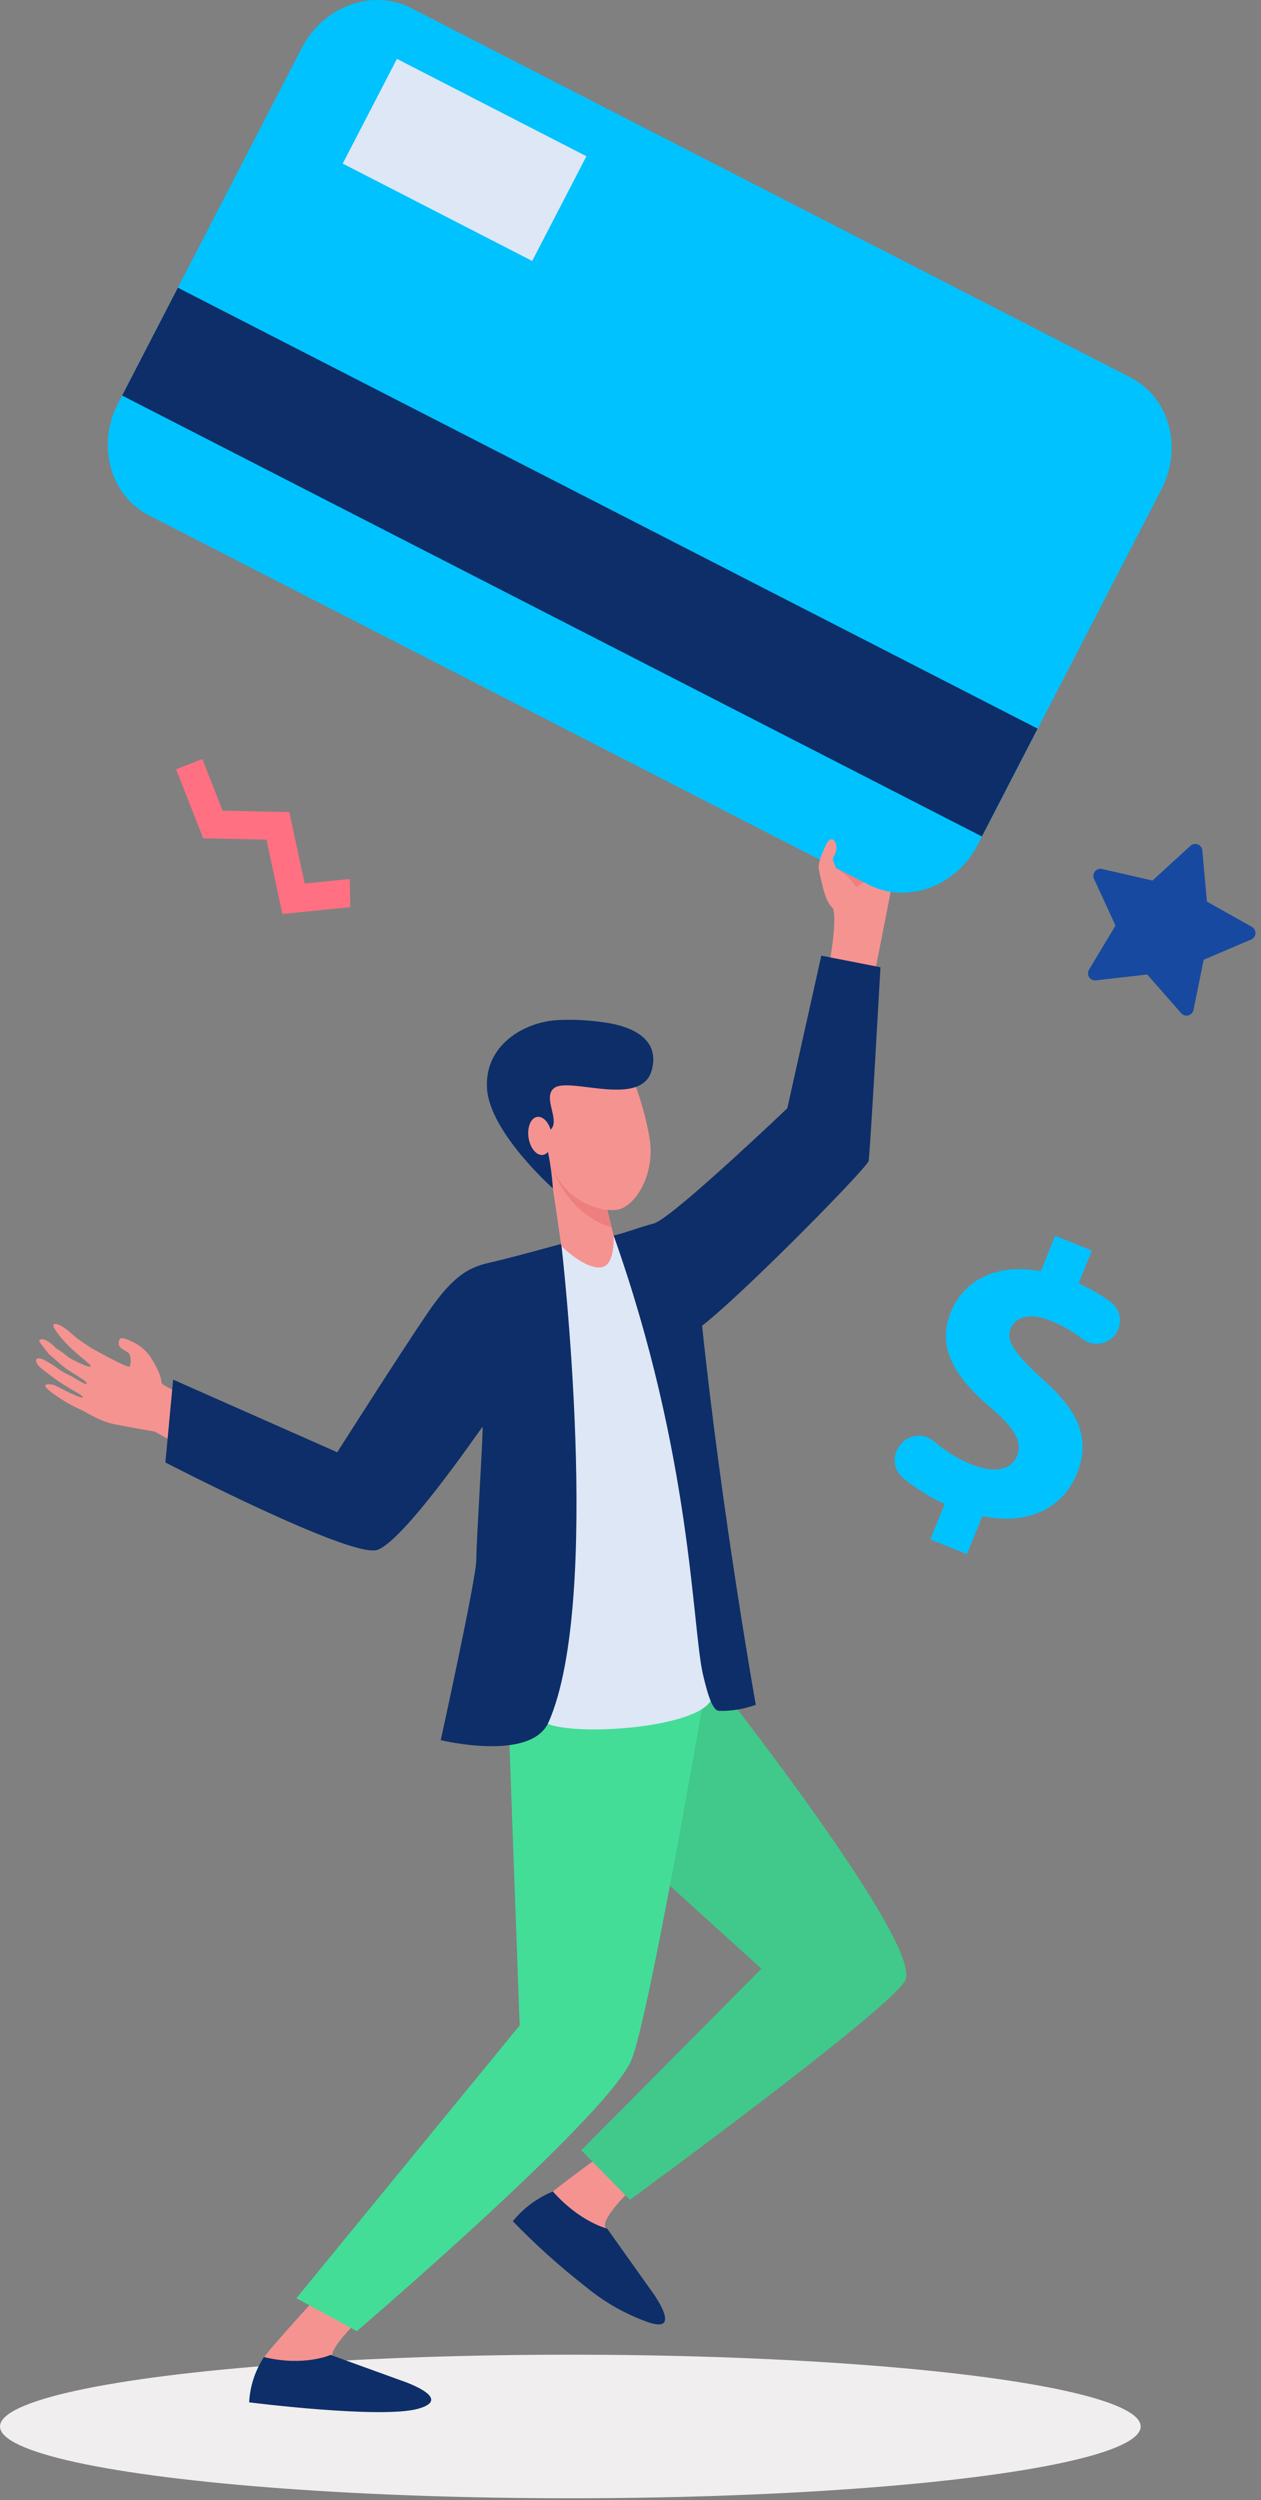
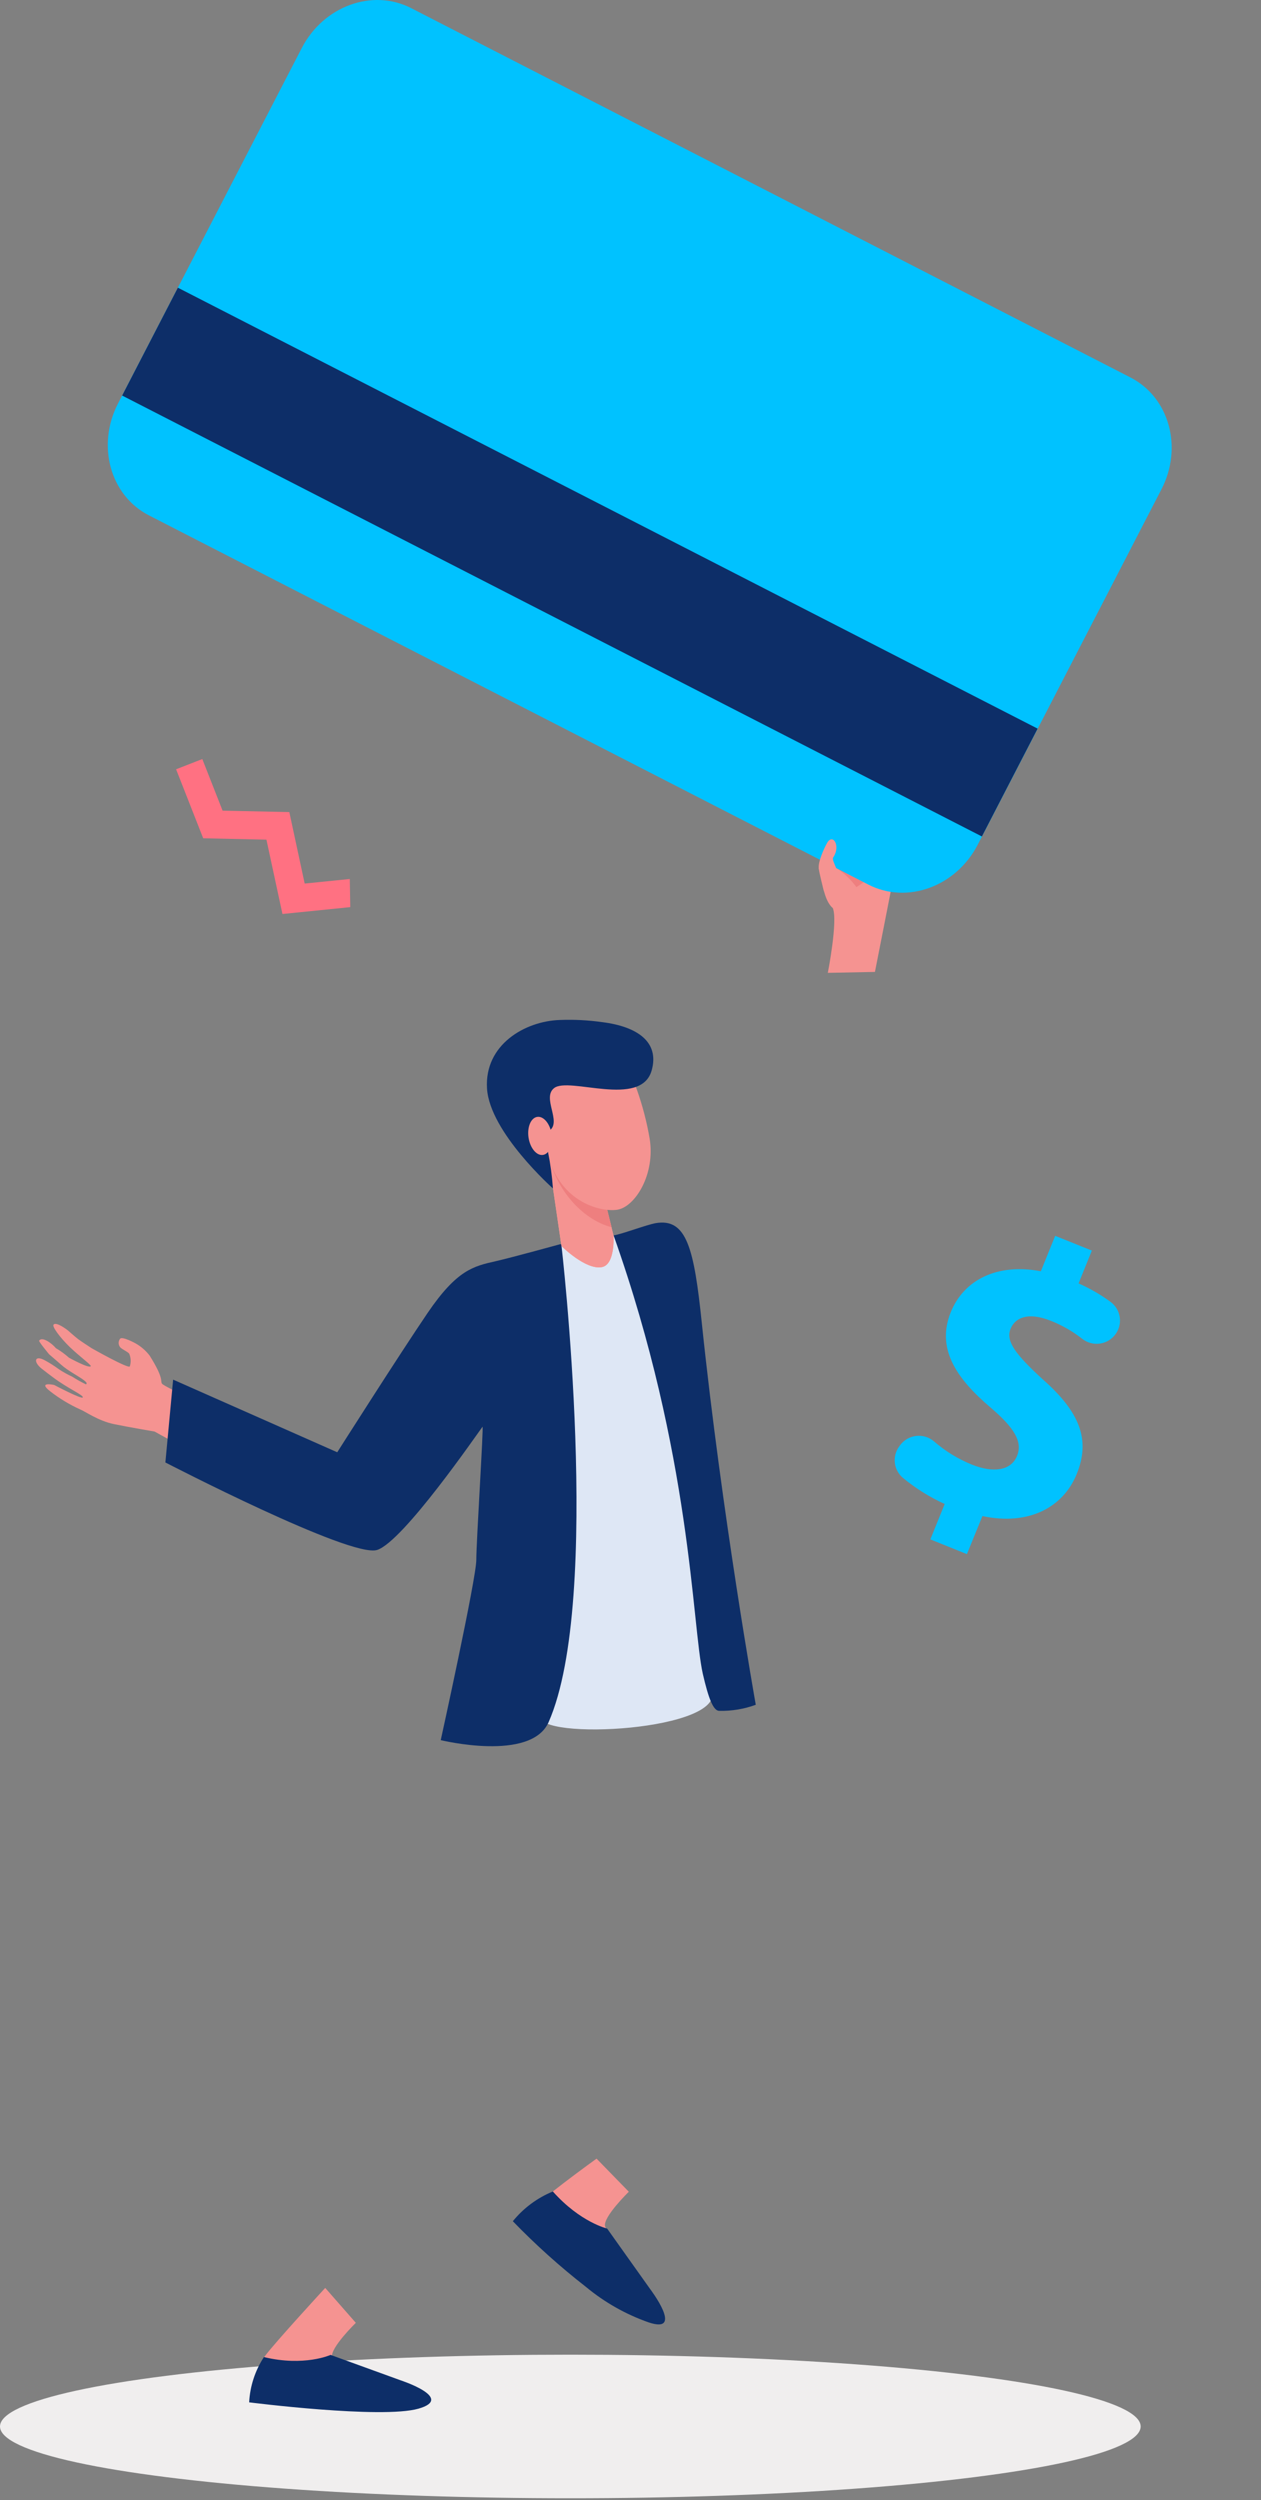
<svg xmlns="http://www.w3.org/2000/svg" width="213" height="422" viewBox="0 0 213 422" fill="none">
  <rect x="0" y="0" width="213" height="422" fill="#808080" stroke="none" />
  <ellipse cx="96.337" cy="409.585" rx="96.337" ry="12.118" fill="#F0EEEE" />
  <g clip-path="url(#clip0_237_3575)">
    <path d="M59.082 148.372L51.464 149.142L48.87 137.078L37.598 136.837L34.172 128.125L29.744 129.853L34.323 141.5L45.006 141.734L47.711 154.28L59.167 153.119L59.082 148.372Z" fill="#FF7182" />
-     <path d="M201.589 170.509L203.318 162L211.335 158.59C211.542 158.502 211.719 158.359 211.848 158.177C211.976 157.994 212.051 157.779 212.063 157.557C212.076 157.334 212.025 157.112 211.917 156.917C211.809 156.721 211.649 156.56 211.453 156.451L203.868 152.193L203.089 143.54C203.068 143.318 202.986 143.107 202.852 142.93C202.717 142.752 202.535 142.616 202.327 142.536C202.118 142.456 201.892 142.435 201.672 142.477C201.453 142.518 201.249 142.62 201.085 142.77L194.666 148.639L186.151 146.683C185.933 146.632 185.705 146.644 185.493 146.715C185.281 146.787 185.094 146.917 184.952 147.089C184.81 147.261 184.72 147.47 184.691 147.691C184.662 147.912 184.696 148.136 184.788 148.339L188.423 156.236L183.943 163.689C183.83 163.88 183.772 164.098 183.777 164.32C183.781 164.542 183.848 164.758 183.969 164.945C184.09 165.131 184.261 165.28 184.462 165.375C184.664 165.47 184.888 165.507 185.109 165.482L193.775 164.491L199.513 171.012C199.655 171.181 199.843 171.307 200.054 171.376C200.265 171.445 200.491 171.454 200.707 171.402C200.923 171.35 201.12 171.239 201.276 171.081C201.432 170.923 201.54 170.725 201.589 170.509Z" fill="#1749A0" />
    <path d="M100.766 364.375C100.766 364.375 90.077 372.044 88.394 374.332C85.97 377.632 106.504 383.801 104.264 379.94C103.747 379.047 102.266 376.06 102.201 375.767C101.86 374.195 106.216 369.964 106.216 369.964L100.766 364.375Z" fill="#F59391" />
    <path d="M109.819 386.389L102.555 376.178C102.555 376.178 98.022 375.128 93.385 369.918C90.744 371.001 88.42 372.727 86.625 374.939C90.475 378.916 94.601 382.621 98.972 386.024C102.113 388.629 105.695 390.656 109.55 392.01C115.674 394.071 109.819 386.389 109.819 386.389Z" fill="#0D2E68" />
    <path d="M11.43 224.541C11.43 224.541 12.74 225.696 13.205 226.048C13.67 226.4 15.478 227.574 15.478 227.574C15.478 227.574 21.714 231.108 21.93 230.645C22.155 229.935 22.115 229.169 21.819 228.486C21.511 228.134 20.613 227.769 20.305 227.417C20.135 227.212 20.042 226.953 20.042 226.687C20.042 226.42 20.135 226.162 20.305 225.956C20.705 225.565 22.84 226.726 22.84 226.726C23.792 227.253 24.623 227.97 25.284 228.832C27.786 232.829 27.032 233.064 27.366 233.566C27.701 234.068 36.536 238.131 36.536 238.131L64.112 249.548C64.302 250.755 63.654 251.863 63.319 252.933C62.697 256.656 61.584 256.904 60.732 260.49C56.717 258.469 28.939 243.236 26.115 241.645C26.115 241.645 21.884 240.928 19.244 240.387C16.605 239.846 14.293 238.189 13.572 237.922C11.764 237.108 10.059 236.081 8.496 234.864C6.256 233.129 9.151 233.781 9.151 233.781C9.151 233.781 13.86 236.272 13.985 235.874C14.109 235.477 11.43 234.362 8.928 232.471C8.273 231.988 7.651 231.506 7.075 231.056C5.561 229.882 5.823 228.656 7.599 229.634C8.408 230.075 9.187 230.569 9.93 231.114C10.651 231.595 11.409 232.018 12.197 232.379C12.947 232.863 13.729 233.299 14.535 233.684C14.535 233.592 14.908 233.56 14.24 233.031C13.441 232.379 11.443 231.382 10.31 230.345C9.655 229.758 8.299 228.604 8.299 228.604C8.299 228.604 6.518 226.452 6.609 226.309C7.075 225.552 8.692 226.674 9.446 227.574C10.229 228.032 10.964 228.567 11.64 229.171C11.64 229.171 15.072 231.075 15.334 230.606C15.445 230.41 13.474 228.995 11.751 227.345C10.153 225.78 8.784 223.955 9.04 223.609C9.472 223.009 11.43 224.541 11.43 224.541Z" fill="#F59391" />
-     <path d="M84.418 285.516L86.108 293.843L128.617 332.315L98.186 362.963L106.406 371.322C106.406 371.322 151.346 338.471 152.964 334.154C155.459 327.523 120.751 283.619 120.751 283.619L84.418 285.516Z" fill="#40C98B" />
    <path d="M54.935 386.196C54.935 386.196 46.361 395.501 44.704 397.764C42.281 401.057 60.392 405.928 58.151 402.067C57.634 401.18 56.186 398.187 56.088 397.894C55.748 396.322 60.103 392.091 60.103 392.091L54.935 386.196Z" fill="#F59391" />
    <path d="M67.669 401.793L55.84 397.502C55.84 397.502 51.379 399.517 44.581 397.868C43.089 400.153 42.228 402.788 42.085 405.51C42.085 405.51 64.46 408.353 70.682 406.579C76.905 404.806 67.669 401.793 67.669 401.793Z" fill="#0D2E68" />
-     <path d="M85.872 289.374L87.778 341.898L50.063 387.934L60.268 393.497C60.268 393.497 101.992 357.848 106.57 347.917C109.413 341.755 118.976 286.081 118.976 286.081L85.872 289.374Z" fill="#43DD97" />
    <path d="M120.16 285.066C116.702 277.3 117.102 221.606 103.648 208.565C98.912 209.36 95.532 209.81 94.746 210.013C94.039 215.751 93.273 236.8 92.781 256.095C92.467 268.947 92.781 282.425 91.203 289.533C90.227 293.934 123.304 292.161 120.16 285.066Z" fill="#DEE7F5" />
    <path d="M83.735 212.888C79.956 213.742 77.185 214.349 72.227 221.626C67.484 228.596 56.965 245.14 56.965 245.14L29.245 232.881L27.936 246.861C27.936 246.861 59.29 263.085 63.718 261.624C68.146 260.163 80.578 242.062 81.501 240.836C81.718 240.549 80.454 260.17 80.454 263.306C80.454 266.443 74.447 293.732 74.447 293.732C74.447 293.732 89.696 297.468 92.676 290.68C101.82 269.866 94.811 209.967 94.811 209.967C94.811 209.967 86.453 212.269 83.735 212.888Z" fill="#0D2E68" />
    <path d="M140.675 153.287C139.509 152.315 138.998 149.987 138.808 148.494L138.291 146.538C138.763 146.348 148.005 145.038 150.795 144.966C151.047 145.634 151.156 146.347 151.116 147.059C150.697 149.328 147.789 164.059 147.789 164.059L139.83 164.215C139.83 164.215 141.559 155.445 140.675 153.287Z" fill="#F59391" />
-     <path d="M106.767 211.822C106.767 211.822 112.229 227.296 116.723 225.066C121.216 222.836 146.473 197.209 146.722 195.97C146.971 194.731 148.719 163.269 148.719 163.269L138.731 161.313L132.986 187.076C132.986 187.076 114.509 204.682 110.762 206.397C109.687 206.888 108.756 207.644 108.057 208.593C107.357 209.543 106.913 210.654 106.767 211.822Z" fill="#0D2E68" />
    <path d="M121.509 288.789C123.606 288.832 125.692 288.485 127.66 287.765C127.66 287.765 121.902 255.461 118.555 223.418C117.245 210.762 116.007 205.578 110.761 206.464C109.248 206.725 105.134 208.29 103.647 208.538C116.826 245.661 116.872 274.241 118.712 282.529C119.675 286.709 120.488 288.815 121.509 288.789Z" fill="#0D2E68" />
    <path d="M102.253 202.959L103.635 208.567C103.635 208.567 103.949 213.451 101.67 213.887C98.919 214.416 94.838 210.327 94.838 210.327L92.519 194.508L102.253 202.959Z" fill="#F8A592" />
    <path d="M102.253 202.959L103.635 208.567C103.635 208.567 103.949 213.451 101.67 213.887C98.919 214.416 94.838 210.327 94.838 210.327L92.519 194.508L102.253 202.959Z" fill="#F59391" />
    <path d="M92.519 194.576L102.266 202.955L103.301 207.142C99.561 206.255 94.249 202.173 92.519 194.576Z" fill="#EE7F7F" />
    <path d="M102.286 180.021C103.474 180.056 104.622 180.456 105.573 181.165C106.524 181.875 107.231 182.86 107.598 183.985C108.532 186.63 109.242 189.348 109.72 192.11C110.755 198.188 107.27 203.756 104.244 204.206C101.218 204.656 94.007 202.654 92.408 194.034C91.753 190.343 90.83 185.498 93.882 182.949C96.28 181.072 99.236 180.042 102.286 180.021Z" fill="#F59391" />
    <path d="M93.398 200.603C93.398 200.603 82.722 191.135 82.263 183.74C81.805 176.346 88.662 172.374 94.531 172.172C96.939 172.077 99.351 172.199 101.736 172.537C107.631 173.274 111.424 175.87 110.081 180.669C108.286 187.105 96.084 181.673 93.588 183.675C91.525 185.318 94.865 189.289 92.868 190.802C90.988 192.224 91.944 191.741 92.566 194.447C92.977 196.479 93.255 198.535 93.398 200.603Z" fill="#0D2E68" />
    <path d="M89.277 192.03C89.546 193.797 90.633 195.107 91.707 194.951C92.782 194.794 93.45 193.223 93.181 191.456C92.913 189.689 91.832 188.372 90.751 188.528C89.67 188.685 89.015 190.256 89.277 192.03Z" fill="#F59391" />
    <path d="M141.212 146.487C142.554 147.35 143.723 148.456 144.657 149.747C144.657 149.747 149.164 146.878 149.006 145.965C148.797 144.759 144.192 147.002 144.192 147.002L141.212 146.487Z" fill="#EE7F7F" />
    <path d="M25.152 86.992L146.687 149.324C153.237 152.675 161.497 149.656 165.152 142.581L196.185 82.59C199.847 75.515 197.495 67.064 190.945 63.713L69.443 1.368C62.893 -1.984 54.633 1.035 50.972 8.11L19.938 68.101C16.276 75.189 18.615 83.64 25.152 86.992Z" fill="#00C2FF" />
    <path d="M30.045 48.563L20.631 66.768L165.854 141.196L175.268 122.992L30.045 48.563Z" fill="#0D2E68" />
-     <path d="M99.053 26.374L67.05 9.937L57.89 27.611L89.894 44.049L99.053 26.374Z" fill="#DEE7F5" />
    <path d="M141.179 146.387C140.969 145.82 140.524 145.024 140.753 144.711C142.063 142.755 140.655 140.603 139.712 142.279C139.162 143.25 138.205 145.396 138.29 146.504C138.349 147.313 139.168 150.417 139.168 150.417C139.168 150.417 142.378 149.615 141.179 146.387Z" fill="#F59391" />
    <path d="M157.148 259.849L159.571 253.87C157.046 252.722 154.683 251.248 152.543 249.488C151.772 248.85 151.275 247.944 151.153 246.953C151.031 245.963 151.294 244.964 151.888 244.16L152.032 243.958C152.352 243.522 152.76 243.157 153.229 242.886C153.698 242.615 154.219 242.443 154.758 242.382C155.297 242.32 155.842 242.371 156.361 242.53C156.879 242.689 157.359 242.953 157.77 243.306C159.665 244.951 161.821 246.273 164.15 247.218C167.752 248.666 170.778 248.268 171.793 245.751C172.763 243.365 171.355 241.037 167.313 237.587C161.464 232.612 158.143 227.611 160.593 221.507C162.833 215.971 168.512 213.2 175.815 214.589L178.232 208.609L184.428 211.094L182.188 216.636C184.108 217.484 185.928 218.538 187.618 219.779C188.446 220.4 188.993 221.322 189.141 222.342C189.29 223.363 189.027 224.401 188.411 225.23C188.099 225.655 187.703 226.013 187.249 226.283C186.794 226.552 186.29 226.727 185.766 226.798C185.242 226.869 184.709 226.833 184.199 226.694C183.688 226.554 183.212 226.314 182.797 225.987C181.206 224.736 179.441 223.722 177.557 222.974C173.444 221.325 171.407 222.557 170.693 224.318C169.855 226.391 171.531 228.602 176.09 232.795C182.542 238.455 184.173 243.13 181.88 248.796C179.588 254.463 173.739 257.567 165.944 255.911L163.324 262.333L157.148 259.849Z" fill="#00C2FF" />
  </g>
  <defs>
    <clipPath id="clip0_237_3575">
      <rect width="206.004" height="407.161" fill="white" transform="translate(6.06)" />
    </clipPath>
  </defs>
</svg>